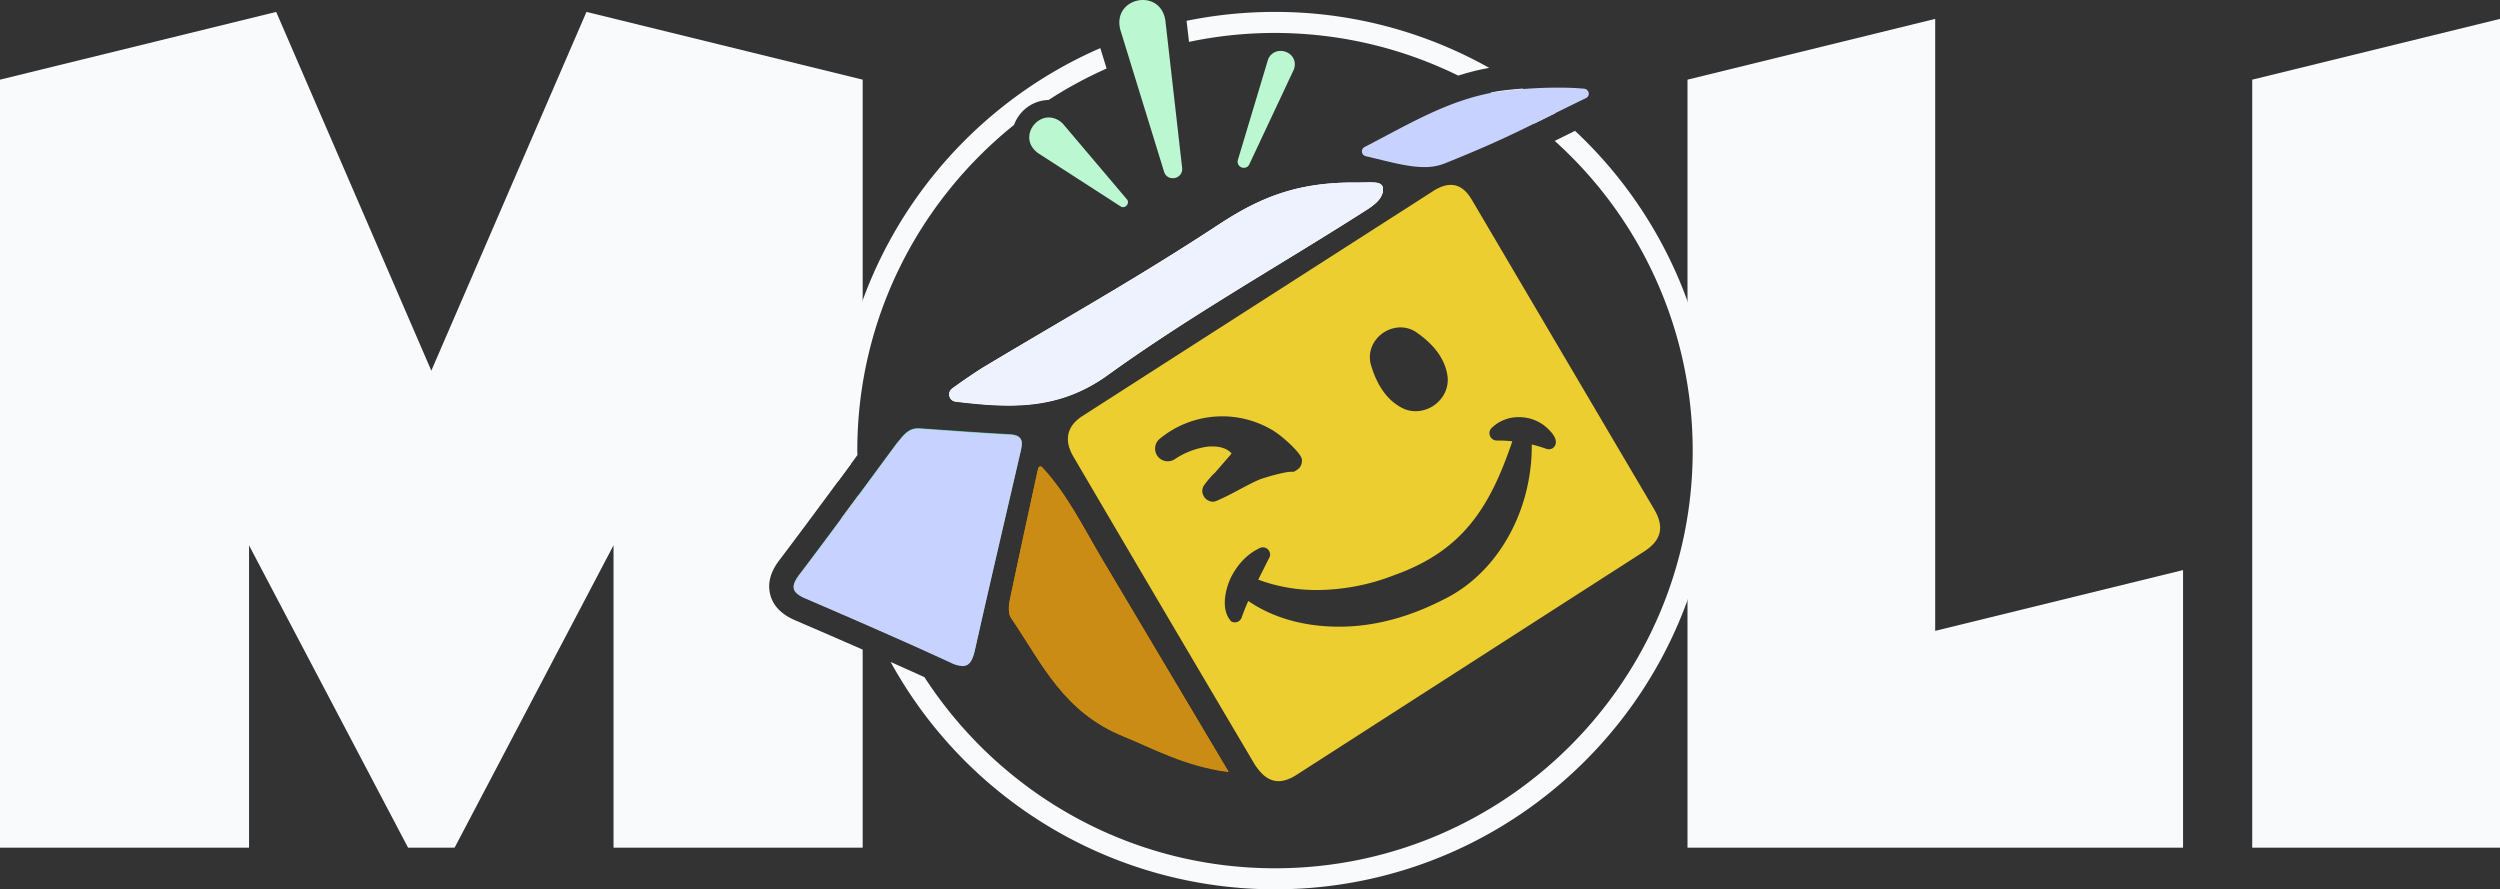
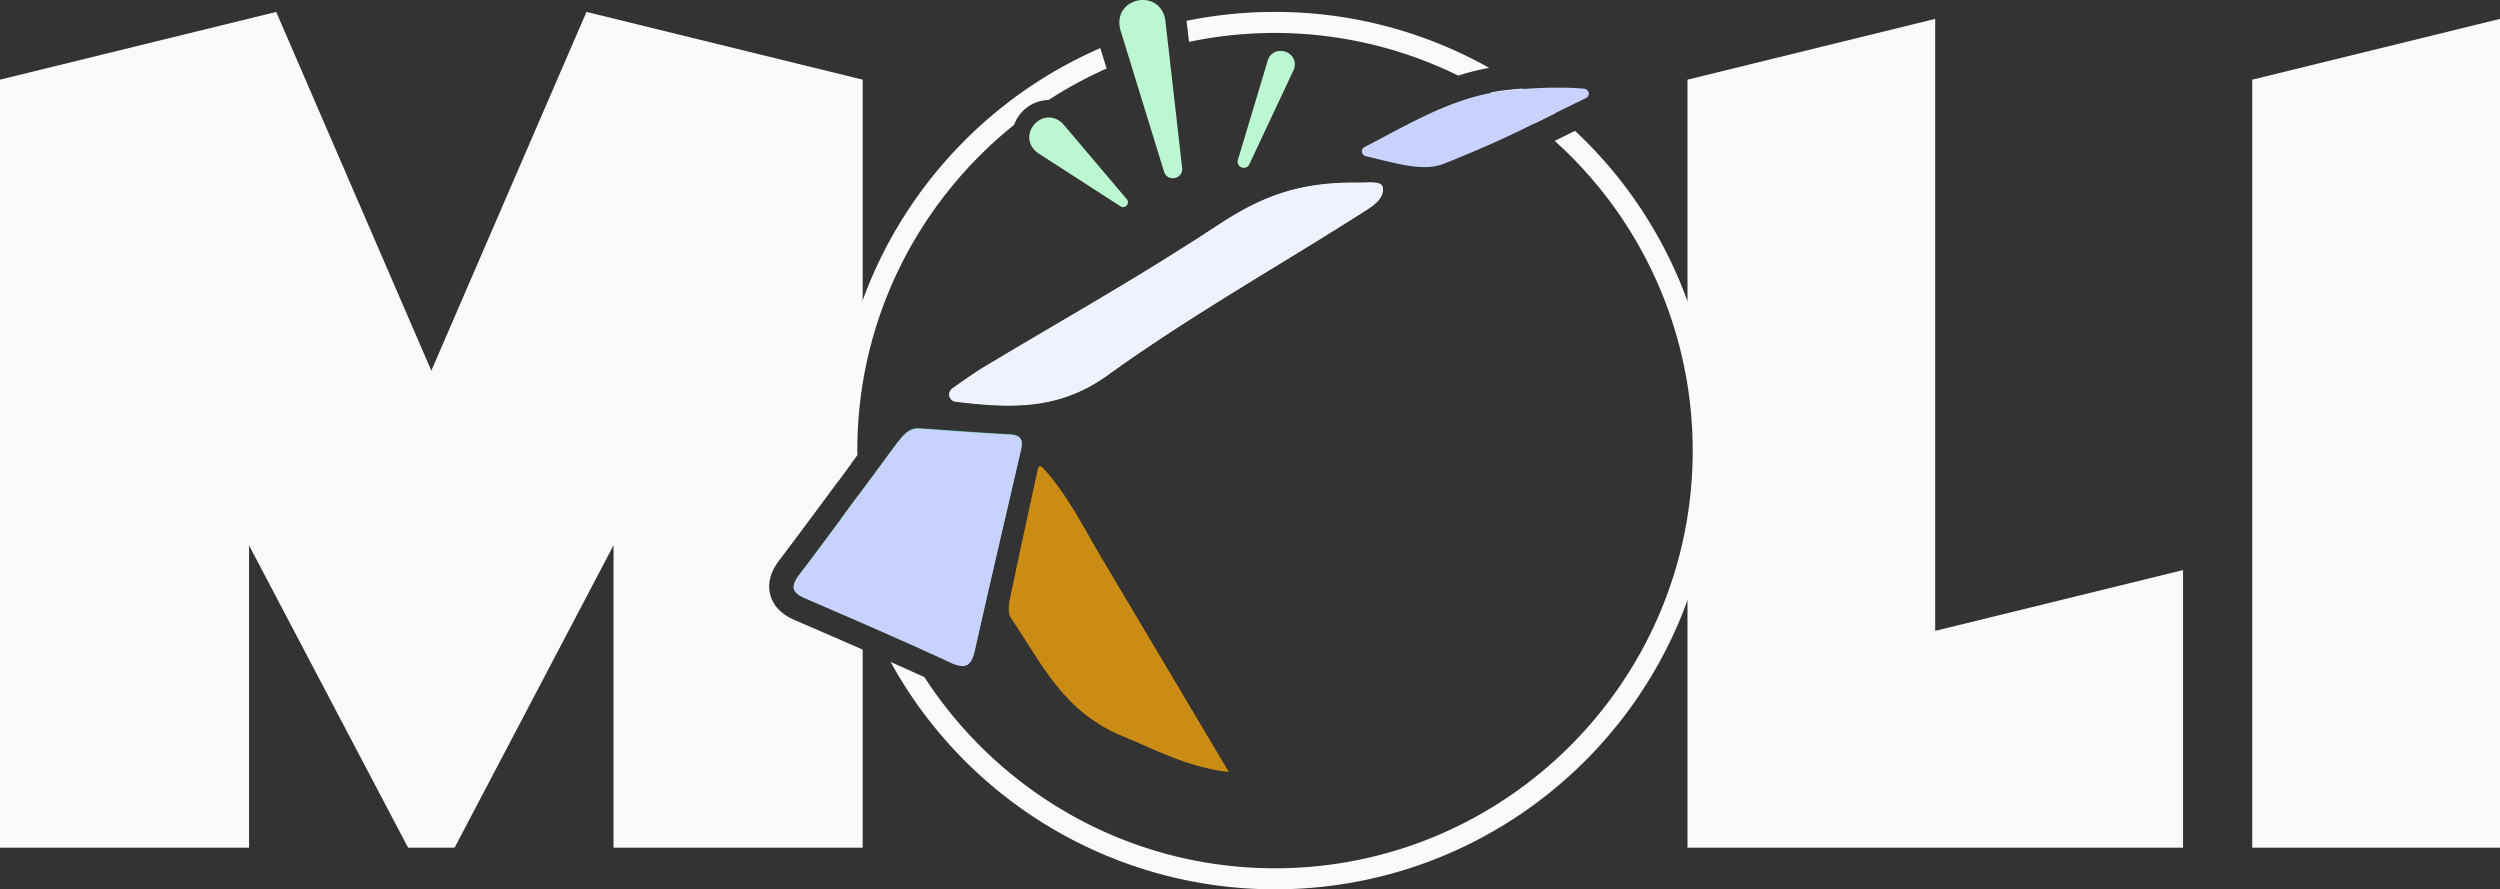
<svg xmlns="http://www.w3.org/2000/svg" id="Layer_1" data-name="Layer 1" viewBox="0 0 1280 455.33">
  <rect x="0" y="0" width="1280" height="455.33" fill="#333333" stroke="none" />
  <defs>
    <style>.cls-1{fill:#f8fafc;}.cls-2{fill:#f5f9fb;}.cls-3{fill:#fff;}.cls-4{fill:#cf8a00;}.cls-5{fill:#57bd8e;}.cls-6{fill:#f4f6f7;}.cls-7{fill:#cb8c16;}.cls-8{fill:#c7d2fe;}.cls-9{fill:#edce30;}.cls-10{fill:#eef2ff;}.cls-11{fill:#bbf7d0;}</style>
  </defs>
  <polygon class="cls-1" points="1280 323 1280 199.27 1280 9.67 1153.14 40.79 1153.14 179.08 1153.14 434.01 1280 434.01 1280 323" />
-   <path class="cls-2" d="M487.54,198.9a3.63,3.63,0,0,0,1.68,6.55c27.69,3.32,52.65,4.68,78-13.62,42.27-30.5,87.9-56.06,131.85-84.13,3.76-2.4,9-5.82,9-10.89,0-4.41-5.59-3.3-13.3-3.36-29-.21-48,6.6-70.36,21.25-42.77,28.08-77,47-120.84,73.31C501.07,189.51,494.65,193.76,487.54,198.9Z" />
  <path class="cls-3" d="M779.64,45.36c-5.84.45-10.87,1-14,1.57-.9.15-1.76.39-2.65.57a213.83,213.83,0,0,1,22.61,15.76l10.75-5.32Q788.28,51.28,779.64,45.36Z" />
  <path class="cls-4" d="M533.65,239.23c-.45-.43-1.51-1.06-2.09.51l-.51,2.19c-4.76,21.94-9.47,43.3-14.06,65.32-.59,2.85-.81,6.8.63,8.92,16,23.5,26.75,48.22,57.8,60.77,14.38,5.81,31.73,15.43,53.62,18.12-22.75-38.26-43.71-73.48-64.65-108.71C554.79,270.2,546.54,253.11,533.65,239.23Z" />
  <path class="cls-2" d="M440.07,252.75c-3.08,4.17-6.18,8.32-9.26,12.49a222.89,222.89,0,0,0,16.44,56.08q7.62,3.35,15.22,6.74A212.06,212.06,0,0,1,440.07,252.75Z" />
  <path class="cls-5" d="M517,222.29c-15.48-.82-30.94-2-46.41-3.06l-.68,0c-5.21,0-7.77,4.17-10.77,7.65-16.6,22.42-33,45-49.87,67.2-4.62,6.1-3.84,9.16,3,12.09,24.94,10.75,49.88,21.55,74.55,32.93a15.09,15.09,0,0,0,6,1.69c3.41,0,5.1-2.64,6.31-8,7.5-33.46,15.34-66.84,23.07-100.24C523.33,227.55,525,222.7,517,222.29Z" />
  <path class="cls-6" d="M487.54,199.14a3.63,3.63,0,0,0,1.68,6.55c27.69,3.32,52.65,4.68,78-13.62,42.27-30.5,87.9-56.06,131.85-84.13,3.76-2.4,9-5.82,9-10.89,0-4.41-5.59-3.3-13.3-3.36-29-.21-48,6.6-70.36,21.25-42.77,28.08-77,47-120.84,73.31C501.07,189.75,494.65,194,487.54,199.14Z" />
  <path class="cls-7" d="M531.49,240.14c-4.91,22.66-9.77,44.65-14.5,67.35-.59,2.85-.81,6.8.63,8.92,16,23.5,26.75,48.22,57.8,60.77C589.8,383,607.15,392.61,629,395.3c-22.75-38.26-43.71-73.48-64.65-108.71-9.6-16.15-17.85-33.24-30.74-47.12C533.18,239,532.06,238.34,531.49,240.14Z" />
  <path class="cls-8" d="M517,222.53c-15.48-.82-30.94-2-46.41-3.06l-.68,0c-5.21,0-7.77,4.17-10.77,7.66-16.6,22.41-33,45-49.87,67.19-4.62,6.1-3.84,9.16,3,12.09,24.94,10.75,49.88,21.55,74.55,32.93a15.09,15.09,0,0,0,6,1.69c3.41,0,5.1-2.64,6.31-8,7.5-33.46,15.34-66.83,23.07-100.24C523.33,227.79,525,223,517,222.53Z" />
  <path class="cls-8" d="M811,45.41c-4-.38-8.5-.54-13-.54a227,227,0,0,0-32.41,2.3C741.4,51.28,721,63.74,698.71,75.25a2.52,2.52,0,0,0,.6,4.73c11.64,2.73,21.42,5.57,29.92,5.57a27.39,27.39,0,0,0,10.35-1.83c32.22-12.9,41.81-18.63,72.58-33.56a2.5,2.5,0,0,0,1.31-2A2.67,2.67,0,0,0,811,45.41Z" />
-   <path class="cls-9" d="M846.9,260.69q-46.7-79.21-93.35-158.45c-5.13-8.71-11.81-9.52-19.74-4.43Q644,155.38,554.22,213c-8.18,5.24-9.44,12.61-4.74,20.62q46.34,79,93,157.88a36,36,0,0,0,2.18,2.94c5.67,7,12.13,6.81,19.13,2.31q89-57.24,178-114.39C850.74,276.6,852.22,269.7,846.9,260.69ZM704.7,173.63a16.08,16.08,0,0,1,12.38-6,14.35,14.35,0,0,1,7.44,2.07c7,4.65,15.65,12.56,16.71,23.81a15.63,15.63,0,0,1-4.33,11.71,16.74,16.74,0,0,1-12.09,5.32,15.38,15.38,0,0,1-5.64-1.07C708.86,205,704,194.33,701.73,186.1A14.56,14.56,0,0,1,704.7,173.63ZM621,256.88a5.5,5.5,0,0,1-4.83-3.13,5,5,0,0,1,.4-5.37,40.41,40.41,0,0,1,5.6-6.47l8.41-9.69c-1.08-1.32-3.84-3.64-9.81-3.64a27.11,27.11,0,0,0-3.21.2,40.72,40.72,0,0,0-16.19,6.39,6.49,6.49,0,0,1-7.65-10.45,50.23,50.23,0,0,1,57.19-4.82,11.28,11.28,0,0,1,1.83,1.15c.22.14.44.27.67.43l0,0,.07.05,0,0c3.79,2.56,12.95,10.69,13.1,13.79.18,3.45-1.7,4.94-3.75,6l-.5.27-.56-.06a3.89,3.89,0,0,0-.51,0c-2.8,0-9.1,1.65-14.11,3.21a23.74,23.74,0,0,0-3.55,1.34c-2.92,1.32-5.81,2.86-8.87,4.49-3.73,2-7.6,4.06-11.64,5.76A5.16,5.16,0,0,1,621,256.88Zm173.7-27.24-.09.05-.09,0a3.41,3.41,0,0,1-1.48.33,4.43,4.43,0,0,1-1.55-.3,65.41,65.41,0,0,0-7.22-2.13C784.51,262,766.49,293.7,739,307c-18,9.2-35.85,13.86-53.2,13.86-1.23,0-2.47,0-3.69-.07-16.42-.52-31.24-5-43-13.1-1.08,2.45-2.29,5.36-3.34,8.37a3.74,3.74,0,0,1-3.55,2.6,3.56,3.56,0,0,1-1.43-.3l-.38-.16-.27-.31c-5.61-6.44-2.23-17.68.36-22.75,3.63-6.88,8.55-11.79,14.59-14.57a3.49,3.49,0,0,1,1.52-.35,3.71,3.71,0,0,1,3.21,1.94,3.5,3.5,0,0,1,0,3.51c-1,1.9-1.91,3.79-2.86,5.67s-1.84,3.62-2.74,5.43a84.76,84.76,0,0,0,30.26,5.32,109.85,109.85,0,0,0,39.29-7.59c35.15-12.5,49.05-34.65,60.54-68.56a72.42,72.42,0,0,0-7.45-.4h-.57a3.69,3.69,0,0,1-3.42-2.38,3.63,3.63,0,0,1,.8-4,19.66,19.66,0,0,1,14-5.58,21.27,21.27,0,0,1,12.47,3.92c.07.05,6.6,4.77,6.47,8.93A3.79,3.79,0,0,1,794.73,229.64Z" />
  <path class="cls-1" d="M762.46,34.75A223.43,223.43,0,0,0,652.78,6.1a225.73,225.73,0,0,0-45.26,4.56l.21,1.77,1,8.56,0,.46A213,213,0,0,1,746.62,38.71,123.49,123.49,0,0,1,762.46,34.75Z" />
  <path class="cls-1" d="M563.36,24.64C483.81,59.21,428.17,138.45,428.17,230.71c0,5.42.27,10.77.66,16.09l5.1-6.9.31-.42L439,233c0-.77-.06-1.54-.06-2.33,0-67.38,31.39-127.5,80.25-166.72A19.35,19.35,0,0,1,536.9,51.18a213.84,213.84,0,0,1,29.68-16.09Z" />
  <path class="cls-1" d="M806.42,67l-7.34,3.62-.59.3L796,72.13a213.26,213.26,0,0,1,70.66,158.58c0,117.92-95.93,213.85-213.85,213.85-75.17,0-141.35-39-179.49-97.85q-8.6-3.91-17.32-7.79A224.51,224.51,0,0,0,652.78,455.33c124.06,0,224.62-100.56,224.62-224.62A223.89,223.89,0,0,0,806.42,67Z" />
  <path class="cls-10" d="M487.54,198.9a3.63,3.63,0,0,0,1.68,6.55c27.69,3.32,52.65,4.68,78-13.62,42.27-30.5,87.9-56.06,131.85-84.13,3.76-2.4,9-5.82,9-10.89,0-4.41-5.59-3.3-13.3-3.36-29-.21-48,6.6-70.36,21.25-42.77,28.08-77,47-120.84,73.31C501.07,189.51,494.65,193.76,487.54,198.9Z" />
  <path class="cls-11" d="M544.52,63.73A10.29,10.29,0,0,0,537,60.14c-8.23,0-14.81,11.55-5.43,18.32l42.15,27.19a2.24,2.24,0,0,0,1.28.42c1.85,0,3.43-2.4,1.93-4.07Z" />
  <path class="cls-11" d="M662.63,35.07c1.49-5.45-2.74-9-7-9a6.75,6.75,0,0,0-6.57,5L633.79,81.91a3.13,3.13,0,0,0,3.14,4,2.92,2.92,0,0,0,2.72-1.78L662.26,36A7.48,7.48,0,0,0,662.63,35.07Z" />
  <path class="cls-11" d="M605.26,86l-8.6-75.59C595.51,3.19,590.36,0,585.16,0c-7,0-14,5.75-11.56,15.22L596,87.92a4.5,4.5,0,0,0,4.44,3.31A4.68,4.68,0,0,0,605.26,86Z" />
  <path class="cls-1" d="M394.38,304.54c-2.27-8.59,2.95-15.48,4.91-18.07,11.66-15.4,23.34-31.24,34.64-46.57l.31-.42c.46-.62.91-1.24,1.37-1.85-.06-2.16-.11-4.32-.11-6.49a218.35,218.35,0,0,1,6.19-51.68V40.79L300.27,6.1,220.84,189.78,141.41,6.1,0,40.79V434H127.51V280.14l0-.91L208.93,434h23.83l81.37-154.81,0,.91V434H441.69V332.6q-17-7.44-34.38-14.92C404.66,316.53,396.63,313.06,394.38,304.54Z" />
  <path class="cls-1" d="M990.82,323V9.67L864,40.79V174.57a219,219,0,0,1,0,113.13V434h253.72V291.88Z" />
</svg>